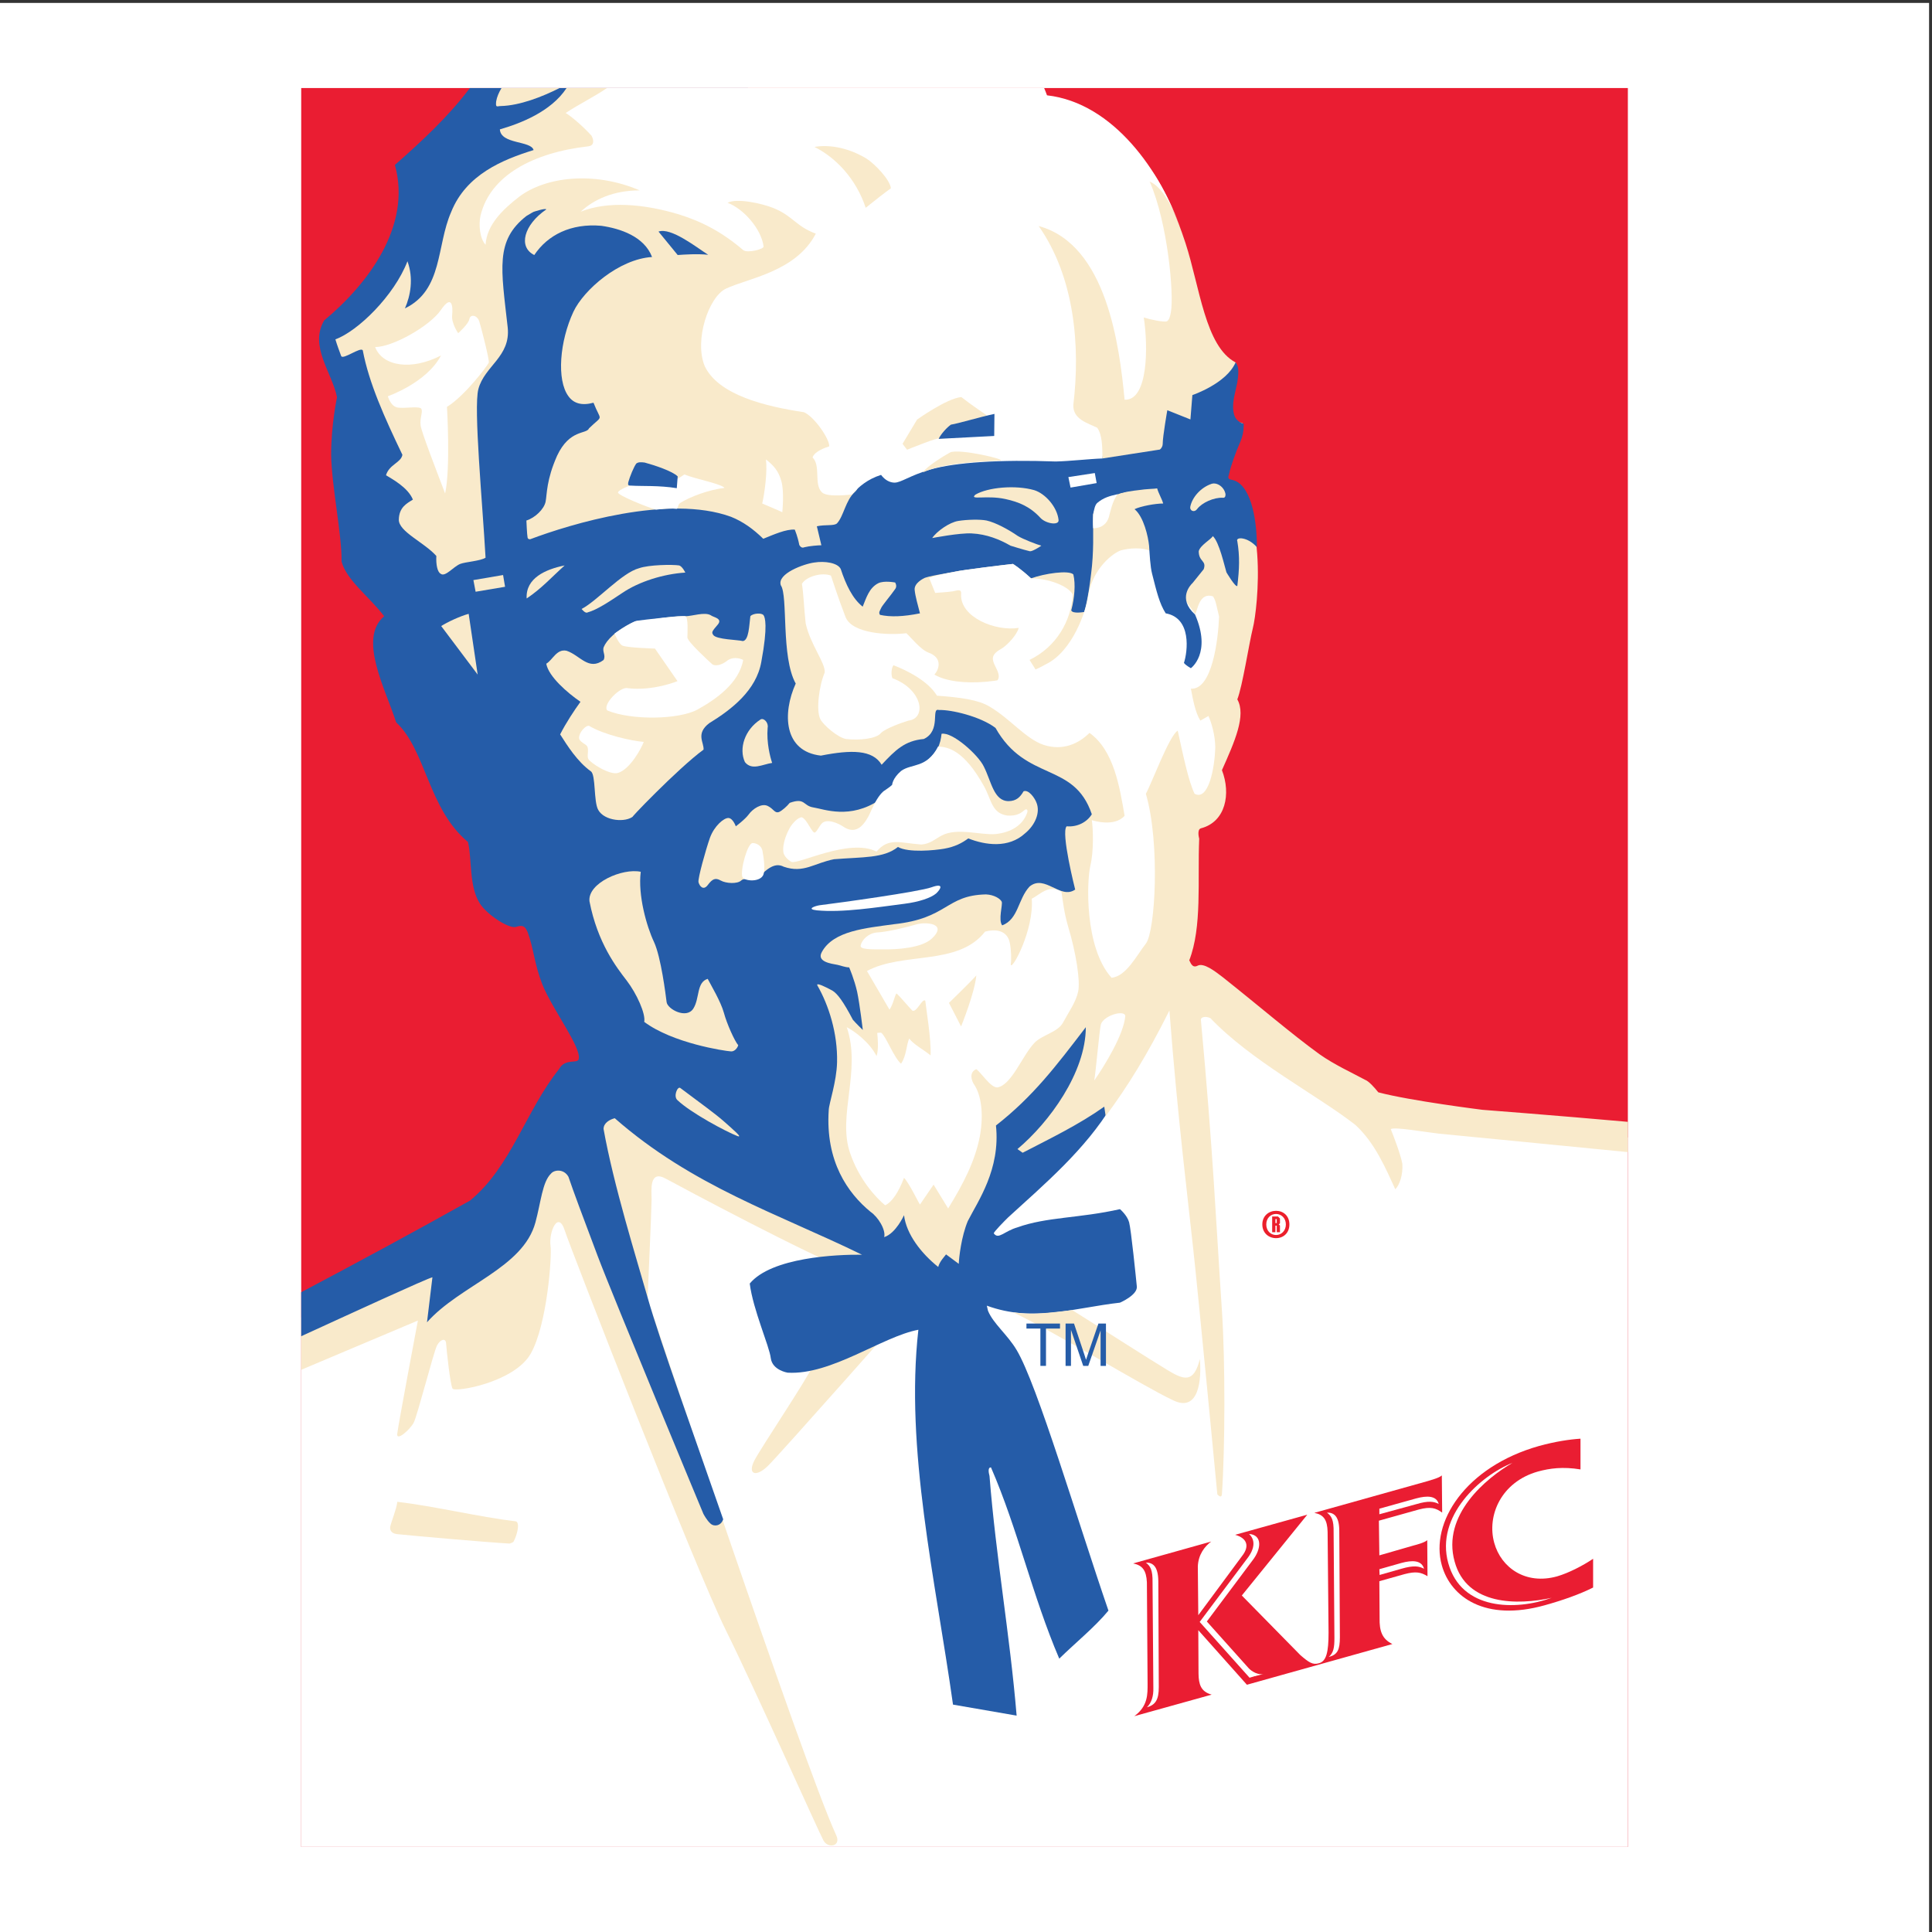
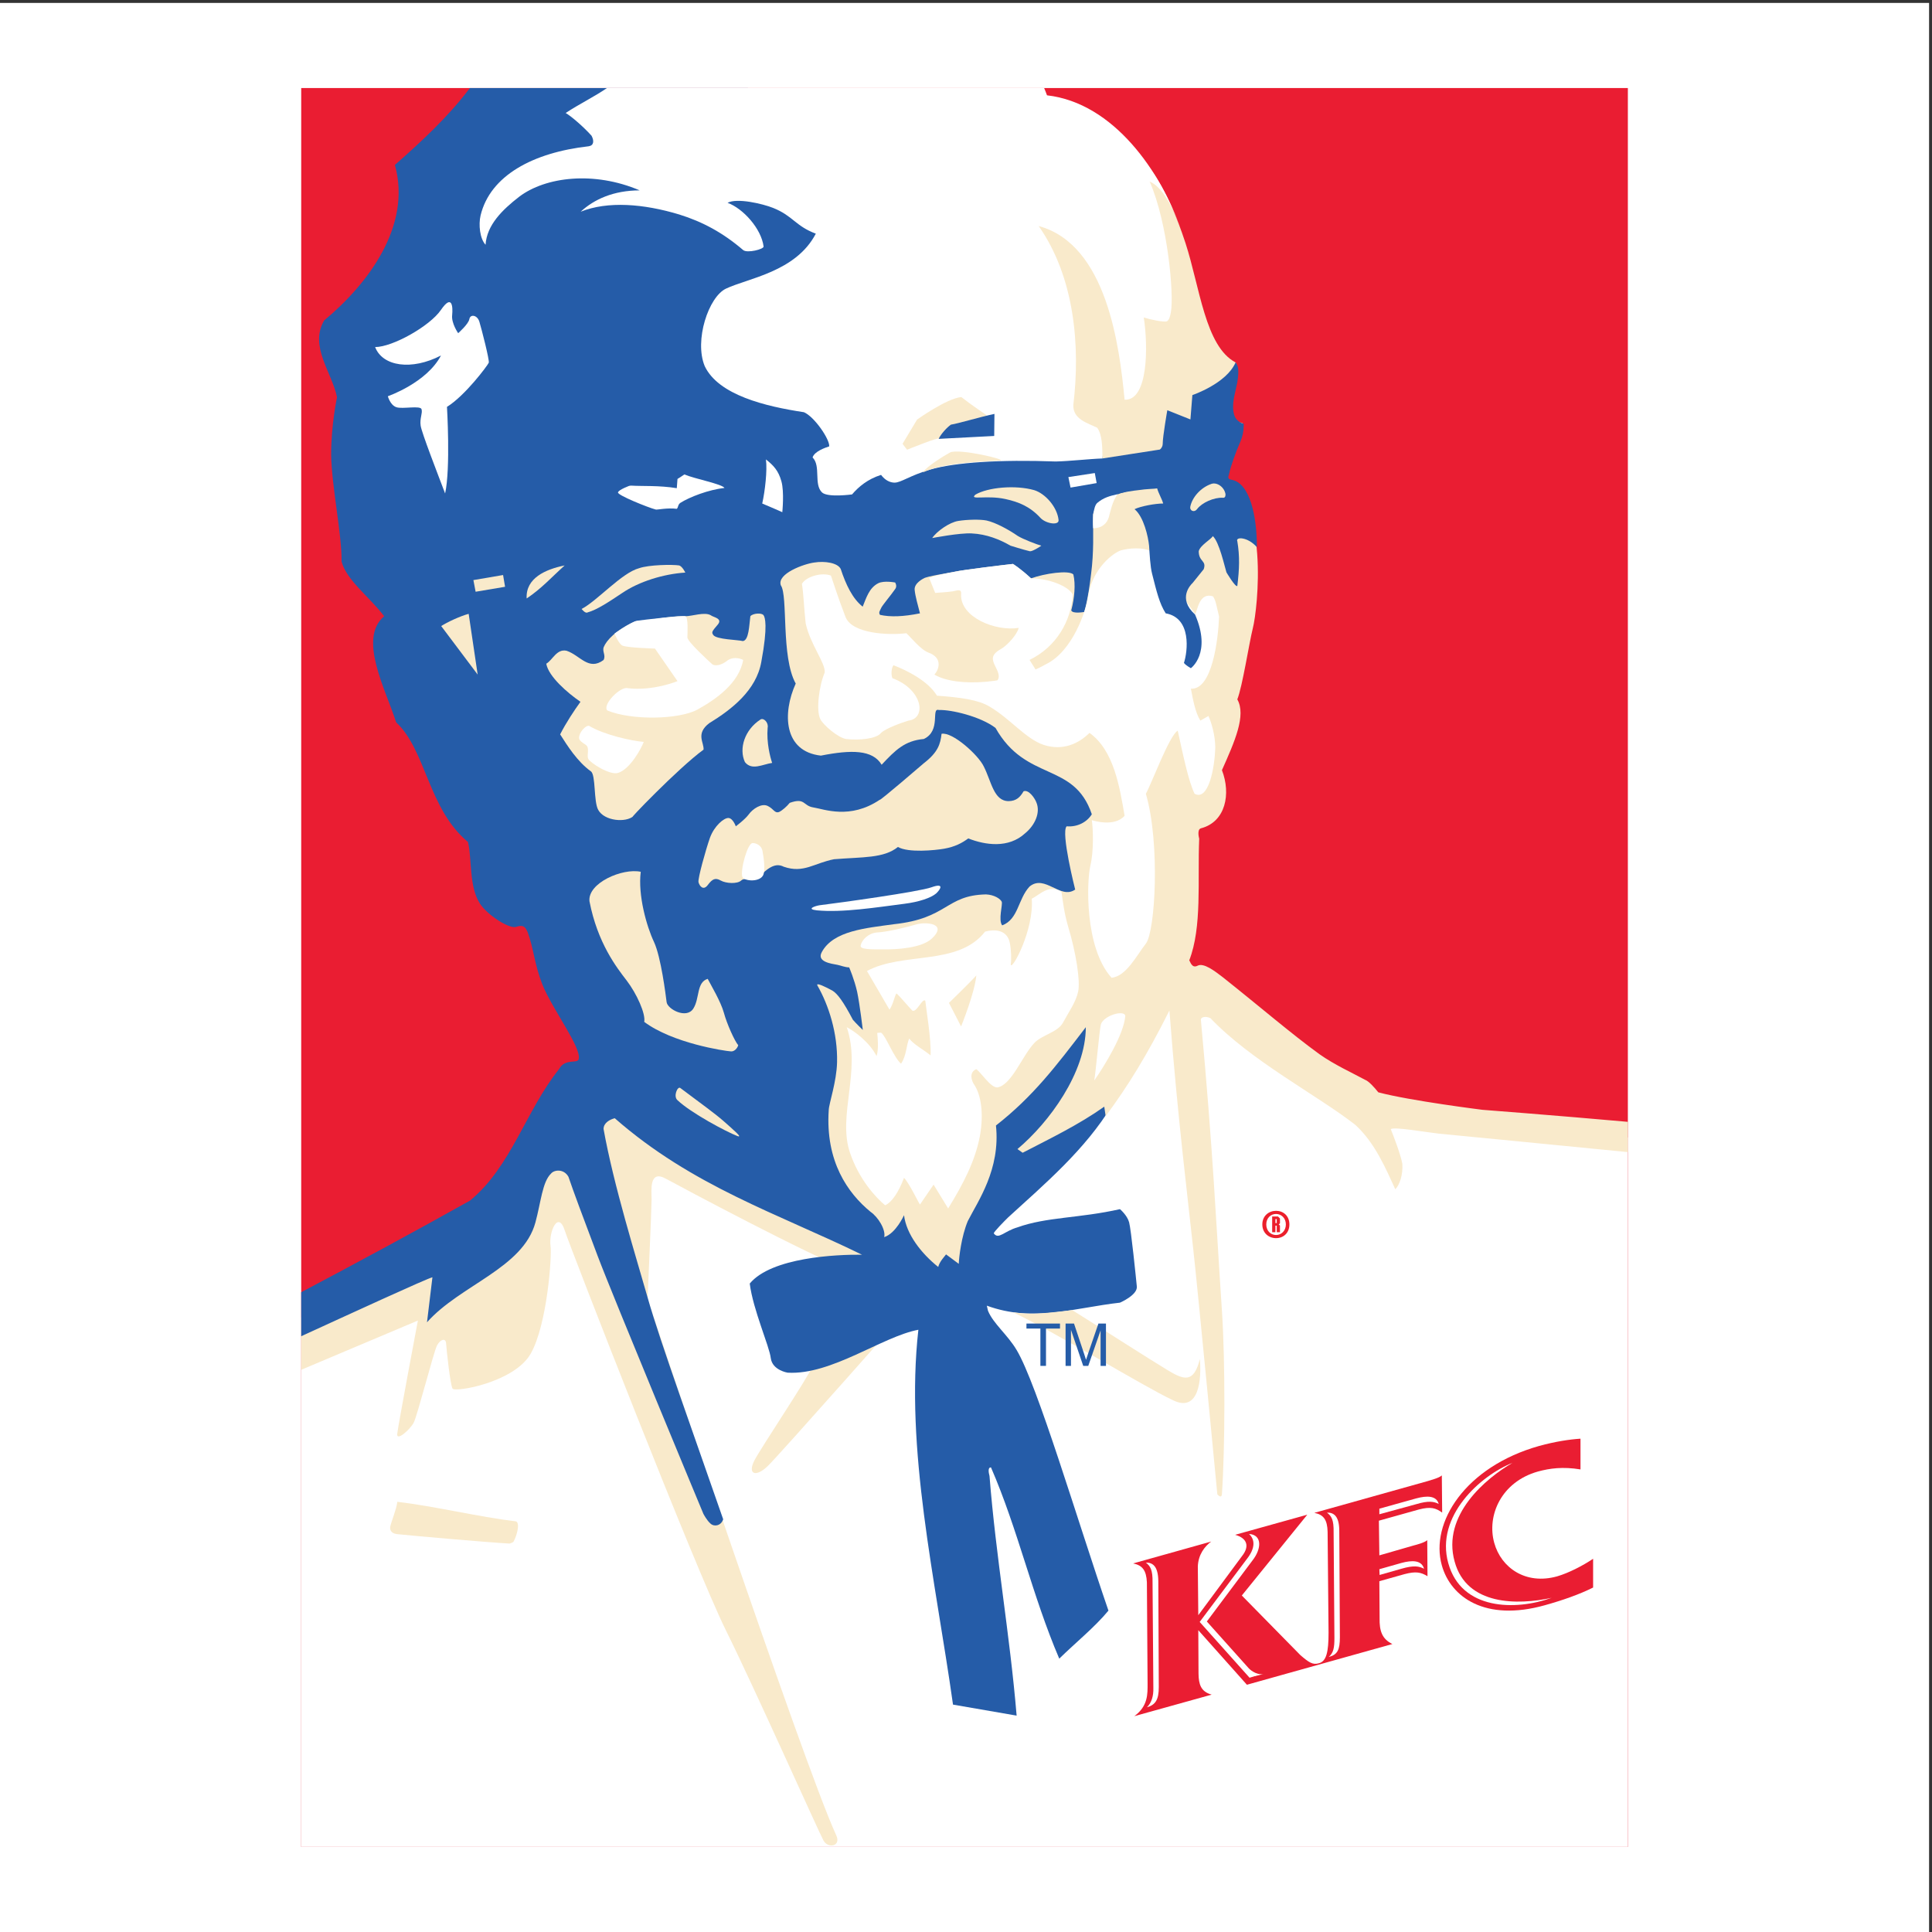
<svg xmlns="http://www.w3.org/2000/svg" viewBox="0 0 257.333 257.333" height="257.333" width="257.333" xml:space="preserve" id="svg2" version="1.1">
  <rect x="0" y="0" width="257.333" height="257.333" fill="#333333" stroke="none" />
  <defs id="defs6" />
  <g transform="matrix(1.333,0,0,-1.333,0,257.333)" id="g10">
    <g transform="scale(0.1)" id="g12">
      <path id="path14" style="fill:#ffffff;fill-opacity:1;fill-rule:evenodd;stroke:none" d="M 0,1927.56 H 1927.56 V 0 H 0 v 1927.56" />
      <path id="path16" style="fill:#ea1d32;fill-opacity:1;fill-rule:evenodd;stroke:none" d="m 300.98,1842.52 h 1325.6 V 85.039 H 300.98 V 1842.52" />
      <path id="path18" style="fill:#ffffff;fill-opacity:1;fill-rule:evenodd;stroke:none" d="m 300.98,614.117 c 80.336,38.719 150.372,71.922 150.372,71.922 l 155.441,176.117 575.067,102.848 195.72,-146.547 c 0,0 134.59,-12.676 249,-24.543 V 85.039 H 300.98 V 614.117" />
      <path id="path20" style="fill:#f9eacb;fill-opacity:1;fill-rule:evenodd;stroke:none" d="m 300.98,561.754 c 62.879,26.516 116.575,49.215 116.575,49.215 0,0 -19.41,-103.055 -20.543,-112.539 -1.649,-9.309 13.035,3.859 16.383,10.566 3.57,6.664 19.828,70.211 23.195,76.922 3.574,6.687 8.64,7.539 9.105,2.676 0.696,-8.973 4.164,-41.305 6.453,-45.598 2.082,-4.012 61.622,5.969 78.106,34.824 16.531,28.852 21.375,98.243 19.851,107.578 -1.957,14.067 7.743,36.598 14.426,14.918 5.301,-16.543 130.391,-337.808 160.871,-399.039 28.032,-56.453 92.758,-201.476 97.387,-209.777 4.375,-8.441 18.113,-5.992 12.707,5.293 -33.023,71.621 -188.453,535.887 -188.453,535.887 0,0 4.031,89.824 4.031,99.086 0,9.156 -2.75,30.371 14.321,20.906 16.851,-9.207 141.25,-75.606 185.535,-92.766 44.074,-16.84 -31.84,-78.617 -38.426,-93.613 -6.684,-14.863 -51.922,-81.98 -58.836,-95.383 -6.816,-13.551 1.512,-16.765 13.266,-5.555 11.781,11.344 147.929,165.493 147.929,165.493 L 859.699,693.906 589.914,839.215 404.156,662.07 c 0,0 -45.152,-20.695 -103.176,-48.492 v -51.824" />
      <path id="path22" style="fill:#255ca8;fill-opacity:1;fill-rule:evenodd;stroke:none" d="m 1197.79,1452.05 0.94,50.99 c 0,0 -311.062,216.17 -451.332,339.48 H 469.496 c -21.547,-28.6 -47.5,-52.64 -74.906,-76.84 16.953,-60.93 -26.664,-118.75 -70.75,-155.45 -14.992,-25.97 7.976,-51.92 12.914,-76.71 0,0 -5.863,-26.9 -5.863,-57.25 0.328,-30.58 10.949,-81.24 10.39,-106.86 4.934,-18.8 28.364,-35.77 42.559,-54.67 -26.313,-22.3 1.39,-72.81 12.012,-106.06 29.984,-27.9 31.836,-86.41 71.75,-119.54 4.171,-17.21 0.824,-44.21 11.914,-61.51 7.273,-11.33 29.187,-25.47 36.105,-23.33 7.844,2.7 9.567,-0.67 11.754,-5.585 6.012,-16.637 6.582,-31.633 14.559,-51.953 10.152,-25.149 39.703,-63.668 36.23,-74.758 -1.383,-4.629 -13.633,1.23 -19.617,-9.848 C 525.188,820.309 510.781,764.688 469.688,730.867 413.867,699.574 357.543,669.223 300.98,639.262 v -43.953 c 48,21.972 125.899,57.832 131.106,58.89 l -5.422,-44.98 c 33.094,37.297 96,54.011 108.352,99.836 5.523,20.398 6.918,40.48 15.578,48.765 3.113,3.86 12.785,5.035 17.414,-3.215 5.293,-15.535 13.629,-37.855 29.058,-78.777 15.485,-41.07 105.731,-257.894 105.731,-257.894 0,0 3.336,-6.563 7.254,-9.957 3.804,-3.317 10.488,-2.055 12.574,4.402 -25.383,73.367 -63.914,180 -75.359,221.066 -11.75,41.254 -34.02,112.34 -44.176,168.938 0,5.992 5.992,9.39 11.18,10.754 77.671,-68.074 162.695,-95.207 247.05,-136.383 -25.824,0.312 -90.476,-2.699 -112.16,-28.824 3.246,-26.11 19.625,-62.5 21.02,-74.559 1.617,-12.141 16.836,-14.484 16.836,-14.484 43.726,-2.594 94.621,36.16 130.629,42.875 -13.383,-119.457 16.816,-248.309 34.613,-374.551 l 63.572,-11.008 c -6.81,81.629 -20.65,157.852 -27.103,239.457 -0.922,3.469 -1.852,8.77 1.488,8.535 27.105,-62.437 41.205,-128.047 68.205,-191.058 16.48,16.156 35.52,31.457 49.15,47.992 -31.15,90.531 -71.09,225.934 -91.74,260.394 -9.13,15.375 -23.428,26.461 -28.619,39.223 l -1.16,5.086 c 46.749,-17.07 87.589,-2.055 133.039,3.012 0.02,0 17.56,7.535 16.85,16.074 -0.81,8.305 -5.74,57.086 -7.72,64.238 -1.96,7.125 -9.13,13.117 -9.13,13.117 -40.94,-9.207 -73.14,-7.664 -102.43,-18.179 -13.64,-3.957 -18.832,-12.578 -23.668,-6.016 -0.125,1.387 10.498,12.16 14.298,15.895 36.34,33.25 76.97,67.554 103.96,112.097 l 86.54,625.98" />
-       <path id="path24" style="fill:#f9eacb;fill-opacity:1;fill-rule:evenodd;stroke:none" d="m 858.797,1447.42 c -2.473,-1.34 -24.84,256.65 -40.524,395.1 H 566.137 c -15.559,-23.81 -46.891,-35.63 -66.668,-41.31 0.926,-15.12 31.144,-11.1 33.695,-20.67 -30.715,-9.56 -67.383,-24.33 -82.379,-61.96 -14.785,-33.69 -8.101,-77.87 -46.164,-96.23 5.527,12.58 8.774,29.88 2.516,47.09 -13.137,-34.29 -49.61,-69.93 -72.004,-78.03 1.621,-5.53 3.703,-11.05 5.781,-16.71 1.852,-4.04 19.625,9.69 21.582,5.66 6.121,-32.44 21.574,-66.82 39.586,-104.32 -1.394,-7.95 -13.144,-9.56 -16.391,-20.42 5.657,-3.57 21.914,-12.01 26.879,-24.36 -6.355,-3.9 -13.734,-7.74 -14.07,-19.85 -0.355,-12.11 25.25,-22.71 37.5,-36.44 -0.469,-8.43 1.027,-16.18 4.367,-17.79 4.403,-3.59 12.5,6.93 19.391,9.81 5.328,2.09 20.191,2.89 25.414,6.23 -3.012,54.14 -12.137,150.12 -7.176,168.47 6.117,23.2 32.324,32.31 29.317,61.52 -6.583,58.95 -12.708,86.88 18.671,111.44 3.008,1.98 7.18,4.16 7.18,4.16 0,0 12.004,4.04 12.676,2.42 -22.375,-15.33 -28.367,-37.5 -11.985,-45.57 13.399,20.09 36.696,31.84 66.915,29.22 18.933,-2.68 42.953,-10.63 50.769,-31.18 -33.098,-2.07 -68.309,-32.89 -78.566,-54.7 -13.735,-29.42 -16.977,-68.2 -4.965,-84.45 5.09,-7.05 13.137,-9.69 25.019,-6.46 7.743,-19.75 10.164,-11.31 -4.476,-25.61 -2.442,-6.12 -19.281,-0.6 -31.86,-27.27 -10.851,-24.42 -10.027,-38.29 -11.523,-46.03 -1.516,-7.48 -10.621,-16.15 -19.184,-18.79 0,0 0.59,-14.44 1.157,-16.85 0.234,-2.19 2.675,-1.85 2.675,-1.85 39.454,14.88 138.235,45.23 200.653,22.4 11.883,-4.76 22.168,-12.15 32.191,-21.95 10.293,4.15 22.844,9.8 31.508,9.14 0.336,-1.06 2.777,-6.48 4.5,-15.35 0.926,-1.5 2.422,-3.48 5.199,-2.22 5.063,1.29 14.067,1.95 16.844,1.95 l -4.504,18.96 c 8.434,1.95 17.418,0.1 20.195,2.99 6.684,7.27 8.434,22.86 17.766,31.27 3.477,3.01 4.629,8.54 4.629,8.54 z m -357.668,395.1 c -2.711,-4.48 -4.637,-8.97 -5.363,-13.38 -0.696,-6.8 0.922,-4.62 4.629,-4.62 18.988,0.47 41.347,9.22 58.75,18 h -58.016" />
      <path id="path26" style="fill:#255ca8;fill-opacity:1;fill-rule:evenodd;stroke:none" d="m 707.629,1675.89 c -10.387,1.16 -24.223,0.24 -30.473,-0.23 l -19.168,23.43 c 12.477,4.37 37.403,-15.36 49.641,-23.2" />
      <path id="path28" style="fill:#ffffff;fill-opacity:1;fill-rule:evenodd;stroke:none" d="m 655.242,1421.34 c 1.028,-0.44 11.653,1.96 21.012,0.72 1.617,1.46 0.902,3.9 3.445,5.87 9.231,5.88 28.367,13.27 44.211,14.98 -2.312,3.94 -29.883,9.14 -40.07,13.5 -2.625,-1.95 -6.684,-4.36 -6.684,-4.36 l -47.531,-6.69 c 0,0 -11.75,-4.27 -12.109,-6.95 -0.571,-2.75 30.117,-15.11 37.726,-17.07" />
      <path id="path30" style="fill:#255ca8;fill-opacity:1;fill-rule:evenodd;stroke:none" d="m 677.156,1454.46 -0.902,-11.78 c -18,2.91 -34.41,1.85 -45.234,2.55 -3.473,-0.1 -3.707,0.56 -3.247,3.34 1.625,5.89 5.43,15.13 7.977,18.7 2.184,1.62 4.496,1.49 8.402,1.03 9.805,-2.65 27.703,-8.54 33.004,-13.84" />
      <path id="path32" style="fill:#f9eacb;fill-opacity:1;fill-rule:evenodd;stroke:none" d="m 1148.18,1389.73 c 0,9.11 -5.3,24.36 -14.53,31.97 5.29,1.39 16.84,4.5 27.23,5.66 l -7.51,-78.6 c -1.73,8.42 -5.19,31.84 -5.19,40.97" />
      <path id="path34" style="fill:#f9eacb;fill-opacity:1;fill-rule:evenodd;stroke:none" d="m 1191.92,685.859 c 4.74,-41.793 24.46,-248.531 24.46,-248.531 0,0 4.4,-5.199 4.6,0.66 3.14,45.68 3.37,131.938 0,182.543 -6.09,91.301 -8.87,159.918 -21.09,291.489 0.67,2.265 4.81,3.347 9.57,1.109 40.74,-42.77 105.81,-76.387 144.56,-106.422 19.88,-18.027 30.7,-44.004 40.18,-64.555 4.39,4.375 7.71,14.481 7.04,25.364 -1.75,9.847 -9.6,29.933 -11.55,34.644 2.65,2.746 34.95,-2.992 48.35,-4.476 7.62,-0.664 100.38,-9.75 188.54,-18.403 v 30.239 c -74.44,6.613 -145.38,12.031 -145.38,12.031 0,0 -72.14,8.996 -103.98,17.461 -4.04,5.136 -9.8,11.363 -13.25,12.523 -13.17,7.149 -30.6,14.992 -45.49,25.535 -28.03,20.289 -60.21,48.067 -96.91,77.153 -7.74,5.941 -18.82,14.488 -24.91,11.32 -5.79,-3.012 -7.31,4.09 -8.34,5.324 12.93,33.353 8.2,79.593 9.93,121.623 0,0 -2.62,9.22 1.84,10.35 24.7,6.49 30.02,34.52 20.89,58.08 12.93,28.96 24.36,54.81 15.36,70.73 5.19,13.16 11.68,55.72 15.55,71.31 4.76,18.43 17.21,129.92 -31.37,146.18 6.15,16.51 21.27,37.86 21.01,58.53 -29.42,6.67 2.65,45.45 -6.91,60.67 -30.38,15.92 -35.67,75.12 -50.08,119.33 -19.29,58.95 -39.14,79.03 -39.14,79.03 0,0 -66.79,-67.74 -123.55,-42.45 18.44,-39.59 45.11,-138.93 40.94,-181.16 -8.43,-31.73 30.48,-37.04 37.6,-62.55 l 1.16,-8.17 c 2.21,0.33 65.22,10.12 65.22,10.12 l -5.66,-50.66 c -1.39,3.24 -2.31,7.31 -1.75,11.08 -5.17,0 -18.1,0 -25.71,-1.38 -18.94,-4.27 -39.25,-12.81 -41.54,-25.15 0.21,-18.47 0.91,-37.84 -1.86,-59.2 -3.23,-27.68 -6.91,-38.18 -6.91,-38.18 0,0 -11.67,-2.18 -12.93,1.6 3.23,12.01 4.49,26.21 2.08,35.9 -4.4,4.5 -28.63,1.03 -42.23,-3.93 -11.55,10.62 -18.13,14.42 -18.13,14.42 -7.61,-0.79 -50.536,-5.99 -57.919,-7.74 -7.738,-1.46 -28.266,-4.7 -31.145,-6.68 0,0 -9.82,-4.6 -9.128,-11.52 0.695,-6.82 3.011,-14.32 5.3,-23.43 -16.59,-3.35 -29.523,-3.83 -39.918,-1.52 -1.722,2.44 0,4.17 1.055,6.71 1.027,2.65 9.797,12.79 14.305,19.37 1.953,3.01 -0.235,6.25 -0.235,6.25 0,0 -10.957,2.18 -16.847,-0.7 -9.332,-4.73 -12.11,-15.12 -15.586,-23.43 -10.157,7.95 -16.84,22.15 -21.938,37.63 -2.98,6.22 -16.023,8.18 -26.515,6.46 -10.52,-1.4 -37.387,-11.21 -33.356,-22.74 7.383,-10.49 0,-71.42 14.891,-98.19 -13.399,-29.55 -12.239,-67.84 25.152,-72.01 30.449,5.99 51.695,5.99 60.695,-9.11 13.739,14.66 23.067,24 42.125,25.72 17.743,8.32 6.793,31.51 15.098,28.96 12.238,0.5 41.559,-6.45 56.555,-17.87 30.671,-54.34 78.461,-33.46 96.241,-86.31 -4.97,-7.97 -14.54,-12.94 -25.16,-12.01 -6.01,-6.12 8.54,-63.21 8.54,-63.21 -14.79,-10.37 -30.24,15.68 -45.6,3.01 -11.65,-12.48 -11.06,-32.72 -27.34,-38.79 -4.134,5.33 0.7,20.86 -0.46,23.64 -1.366,2.9 -7.381,6.92 -15.69,7.3 -40.504,-0.85 -37.848,-24.02 -92.066,-29.78 -27.93,-3.91 -60.465,-6.45 -72.012,-27.832 -5.422,-9.715 9.34,-11.617 15.687,-12.777 3.215,-0.621 7.387,-2.473 11.649,-2.547 0,0 5.199,-12.012 7.976,-24.457 2.649,-12.625 5.661,-38.059 5.661,-38.059 0,0 -6.715,6.426 -9.93,10.203 -9.598,18.235 -15.356,26.004 -20.422,29.086 -6.711,3.684 -16.41,8.438 -15.121,5.324 11.418,-19.878 20.422,-48.011 19.73,-76.945 -0.468,-19.598 -8.078,-40.992 -8.312,-47.68 -3.449,-51.488 19.16,-83.093 41.664,-101.64 7.844,-5.297 15.559,-18.231 13.734,-25.352 11.754,3.754 19.828,21.906 19.828,21.906 2.309,-18.925 17.075,-38.062 34.157,-51.714 1.382,5.554 6.715,10.851 7.843,12.55 l 12.7,-9.437 c 0.234,6.426 2.55,27.207 9,42.687 10.164,20.063 32.773,51.594 28.164,95.547 37.03,28.977 59.77,58.989 89.78,98.211 0,-45.133 -36.47,-95.078 -68.3,-121.773 l 5.19,-3.676 c 27.9,14.449 55.73,27.824 81.55,46.059 l 1.39,-9.461 c 21.94,29.547 41.67,61.41 63.71,105.547 8.07,-106.454 19.62,-198.266 23.42,-234.911" />
      <path id="path36" style="fill:#f9eacb;fill-opacity:1;fill-rule:evenodd;stroke:none" d="m 1198.95,572.676 c -6,-24.36 -15.69,-21.246 -31.97,-11.446 -22.02,13.348 -60.11,37.985 -95.55,60.157 -22.01,-2.492 -40.73,-5.25 -59.4,-2.086 41.43,-19.313 130.85,-74.301 159.11,-87.469 22.74,-11.984 30.11,10.469 27.81,40.844" />
      <path id="path38" style="fill:#ffffff;fill-opacity:1;fill-rule:evenodd;stroke:none" d="m 928.496,1352.8 c 2.984,2.09 17.977,4.99 25.715,6.45 7.383,1.75 50.309,6.95 57.919,7.74 0,0 6.58,-3.8 18.13,-14.42 17.41,0 37.13,-7.61 41.63,-16.05 -1.48,-26.64 -16.48,-52.49 -43.15,-65.43 l 7.51,-11.98 -45.57,-12.24 c 0,0 4.5,-0.67 6.816,5.32 2.293,5.99 -4.504,12.91 -5.328,18.9 -0.926,6.25 5.328,9.26 9.932,12.14 4.6,3.22 13.73,12.32 15.82,19.86 -23.432,-3.7 -58.514,10.7 -57.588,33.43 0.691,6.25 -3.937,3.83 -8.301,3.11 -4.629,-0.8 -17.57,-1.59 -17.57,-1.59 l -5.965,14.76" />
      <path id="path40" style="fill:#ffffff;fill-opacity:1;fill-rule:evenodd;stroke:none" d="m 1194.34,1316.82 c 2.32,4.14 4.04,22.25 17.77,17.75 2.98,-4.96 2.98,-7.84 6,-20.09 -0.8,-22.84 -6.93,-73.71 -28.17,-72.11 1.98,-10.4 4.4,-24 9.49,-31.94 l 8.05,4.6 c 2.65,-5.53 6.82,-18.93 6.82,-31.27 -0.47,-20.65 -6.82,-54.01 -20.68,-46.4 -6.2,12.94 -11.29,38.09 -16.82,63.02 -8.3,-4.48 -26.54,-53.89 -31.84,-63.02 14.4,-49.25 9.44,-137.743 0,-149.755 -9.36,-11.984 -19.62,-32.683 -34.28,-34.128 -27.34,30.421 -24.69,96.983 -21.22,111.793 3.56,14.77 2.86,36.91 1.5,45.68 1.61,-0.46 22.59,-7.15 32.76,4.4 -4.83,28.13 -10.62,65.43 -35.08,82.81 -10.73,-10.7 -26.54,-18.11 -45.47,-12.09 -18.11,5.89 -33.46,26.07 -54.443,38.43 -11.321,6.78 -28.864,9.1 -52.516,10.85 -8.641,14.53 -29.863,25.26 -43.492,30.44 -2.313,-3.44 -2.313,-9.79 -1.051,-12.93 30.574,-11.41 34.379,-40.25 16.047,-42.43 -5.891,-1.75 -22.629,-7.64 -27.34,-12.27 -4.527,-6.1 -22.73,-7.61 -34.875,-6.1 -7.945,1.16 -22.711,13.74 -25.844,19.86 -4.476,9.1 -1.027,34.04 4.395,46.49 1.031,9.37 -14.426,28.04 -19.028,49.28 -1.726,15.82 -1.984,28.4 -3.73,39.45 4.527,7.51 20.113,11.65 28.984,8.21 0,0 7.743,-23.89 14.661,-41.56 6.714,-16.62 43.152,-18.24 60.687,-16.03 4.406,-3.8 13.973,-16.38 22.402,-19.49 14.746,-5.43 9.676,-17.66 5.637,-21.84 22.731,-13.6 78.466,-8.87 111.126,10.19 26.88,12.68 40.5,53.65 42.46,67.95 3.71,24.91 21.25,40.73 31.17,45.36 3.58,1.73 19.16,4.5 29.76,0.67 l 46.16,-63.78" />
      <path id="path42" style="fill:#ffffff;fill-opacity:1;fill-rule:evenodd;stroke:none" d="m 1165.95,1609.44 c 2.31,1.26 3.24,4.7 4.03,9.21 3.15,17.43 -3,88.85 -21.24,130.51 13.07,-5.66 23.9,-26.77 31.27,-48.11 -19.83,57.58 -67.15,126.58 -133.83,134.19 -0.89,2.5 -1.85,4.9 -2.85,7.28 H 606.508 c -13.153,-9.03 -27.395,-15.77 -41.278,-24.95 5.762,-3.32 18,-13.96 25.844,-22.71 2.653,-4.96 2.422,-9.69 -2.777,-10.52 -55.957,-6.32 -98.524,-29.42 -108.09,-69.1 -2.211,-9.34 -0.691,-23.29 4.965,-29.32 1.23,19.63 16.586,34.85 33.789,48.12 26.207,19.75 74.535,25.75 120.234,6.22 -26.183,-0.1 -45.468,-8.87 -58.972,-21.31 27.031,10.82 63.007,7.94 98.449,-2.78 23.43,-7.28 43.719,-18.23 63.906,-35.55 3.938,-3.37 20.785,0.81 20.418,3.58 -2.289,17.78 -20.418,37.96 -35.976,43.62 9.23,5.16 35.082,-0.93 45.445,-5.07 19.984,-7.97 22.297,-18.13 42.715,-25.74 -19.852,-38.19 -67.871,-44.54 -89.778,-54.94 -17.336,-8.18 -31.867,-51.69 -21.242,-77.41 13.735,-28.96 60.719,-40.27 99.137,-46.06 10.5,-4.47 25.953,-27.21 25.258,-34.15 -3.914,-1.26 -14.758,-4.96 -16.614,-11.06 8.539,-8.43 0.926,-26.87 9.465,-34.98 5.758,-5.3 29.985,-1.95 29.985,-1.95 6.48,7.61 15.714,15.36 28.984,19.5 4.039,-5.44 9.105,-7.73 13.48,-7.73 6.481,0 15.352,7.13 35.204,12.92 24.824,7.38 70.515,10.26 125.791,8.21 13.24,0.23 34.26,2.64 46.7,3.01 0,11.51 -0.21,23.73 -5.17,30.67 -9.13,4.63 -24.49,8.32 -23.89,22.84 7.14,59.1 1.15,127.74 -34.62,178.74 68.31,-18.46 80.78,-120.8 85.85,-173.55 23.76,-1.02 23.55,53.91 19.16,82.18 6.46,-2.09 20.29,-4.97 23.07,-3.81" />
      <path id="path44" style="fill:#ffffff;fill-opacity:1;fill-rule:evenodd;stroke:none" d="m 1095.79,1447.78 -26.08,-4.5 -2.18,10.49 26.41,4.04 1.85,-10.03" />
-       <path id="path46" style="fill:#f9eacb;fill-opacity:1;fill-rule:evenodd;stroke:none" d="m 890.172,1742.35 c -5.524,-3.91 -16.738,-12.71 -25.149,-19.5 -9.593,28.96 -29.882,50.2 -51.226,60.83 16.715,2.87 35.769,-1.86 52.019,-11.68 8.414,-5.3 23.664,-21.34 24.356,-29.65" />
      <path id="path48" style="fill:#f9eacb;fill-opacity:1;fill-rule:evenodd;stroke:none" d="m 985.82,1515.62 2.907,-17.08 -50.797,-6.58 c 2.086,2.78 -31.582,-10.85 -31.582,-10.85 l -4.524,5.89 14.528,24.22 c 0,0 29.449,21.14 44.214,22.51 9.922,-7.85 25.254,-18.11 25.254,-18.11" />
      <path id="path50" style="fill:#f9eacb;fill-opacity:1;fill-rule:evenodd;stroke:none" d="m 999.09,1470.28 c -19.367,-0.92 -57.457,-2.42 -76.848,-11.78 3.246,5.76 21.946,17.07 27.012,19.85 8.996,4.37 58.866,-7.61 49.836,-8.07" />
      <path id="path52" style="fill:#f9eacb;fill-opacity:1;fill-rule:evenodd;stroke:none" d="m 564.203,1365.48 c -13.277,-11.96 -23.094,-23.07 -37.961,-33 -1.156,20.45 19.133,29.22 37.961,33" />
      <path id="path54" style="fill:#f9eacb;fill-opacity:1;fill-rule:evenodd;stroke:none" d="m 638.629,1362.73 c 9.695,3.47 33.461,3.81 40.043,2.75 3.215,-1.03 6.098,-7.12 6.098,-7.12 -21.684,-1.4 -46.141,-8.9 -63.114,-20.45 -13.277,-8.87 -25.484,-16.95 -34.59,-19.37 -2.187,-1.41 -5.921,3.45 -5.921,3.45 15.589,8.07 40.175,36.23 57.484,40.74" />
      <path id="path56" style="fill:#f9eacb;fill-opacity:1;fill-rule:evenodd;stroke:none" d="m 477.297,1256.43 -36.442,48.48 c 5.766,3.8 18.903,9.93 27.45,12.22 l 8.992,-60.7" />
      <path id="path58" style="fill:#f9eacb;fill-opacity:1;fill-rule:evenodd;stroke:none" d="m 684.77,1314.74 c 6.937,0 19.39,4.6 25.503,0.92 2.422,-1.98 11.883,-3.01 7.153,-9.02 -6.453,-7.49 -6.453,-7.95 -4.731,-10.62 3.012,-4.61 25.051,-4.81 29.446,-6.1 6.226,0.36 6.457,16.15 7.617,24.82 2.648,3.11 11.652,3.57 13.238,0.92 1.293,-1.87 4.527,-10.05 -2.289,-46.52 -4.957,-28.37 -29.414,-47.42 -52.152,-61.36 -13.633,-10.52 -4.965,-19.29 -5.555,-26.34 -25.844,-18.9 -78.562,-74.07 -69.898,-66.32 -7.641,-6.95 -29.219,-5.09 -35.344,6.09 -4.731,8.33 -2.285,35.11 -7.375,38.55 -13.602,9.8 -23.531,25.72 -30.684,36.91 5.656,11.21 14.324,24.35 20.317,32.56 -13.164,9 -31.969,25.38 -34.176,38.06 6.48,3.8 10.387,15.12 20.316,12.93 13.504,-4.5 21.938,-20.42 36.934,-9.23 2.543,4.87 -1.625,8.44 0.226,13.04 2.551,6.25 11.758,16.97 31.606,25.61 17.773,1.03 32.664,5.54 49.848,5.1" />
      <path id="path60" style="fill:#f9eacb;fill-opacity:1;fill-rule:evenodd;stroke:none" d="m 767.035,1203.25 c -1.262,-14.76 2.547,-29.42 4.508,-35.08 -9.441,-1.36 -20.297,-7.94 -27.215,0.83 -6.25,13.5 -0.234,32.52 15.789,42.69 3.371,1.61 7.977,-3.58 6.918,-8.44" />
      <path id="path62" style="fill:#f9eacb;fill-opacity:1;fill-rule:evenodd;stroke:none" d="m 783.09,1064.45 c 19.949,-6.92 30.469,3.68 50.32,7.48 28.735,2.32 49.723,0.83 63.813,12.25 10.492,-6.02 36.933,-3.34 46.14,-1.75 11.078,1.98 18,5.78 24.121,10.28 17.075,-6.68 40.166,-10.15 56.786,5.1 9.9,8.08 15.68,20.88 11.19,31.14 -1.73,4.37 -7.75,12.91 -12.71,10.85 -3.35,-5.78 -7.15,-9.69 -14.89,-9.82 -14.993,0 -17.18,19.63 -24.922,34.75 -5.532,11.52 -31.375,34.72 -42.129,32.53 -1.153,-10.27 -3.543,-18.47 -17.743,-29.42 0,0 -44.441,-38.3 -43.976,-36.47 -29.758,-20.06 -55.731,-9.34 -66.223,-7.72 -10.722,1.63 -8.078,10.16 -23.765,4.61 -2.778,-3.45 -7.407,-7.61 -10.622,-9.11 -4.496,-1.61 -5.199,2.98 -11.316,5.99 -6.223,3.12 -15.117,-3.01 -18.93,-8.3 -3.906,-5.33 -13.035,-12.01 -13.035,-12.01 0,0 -2.879,8.31 -7.508,8.31 -4.375,0 -13.836,-7.62 -18.339,-19.86 -4.266,-12.22 -12.11,-40.35 -11.418,-44.21 0.796,-3.52 4.629,-9 9.207,-3.01 4.66,6.25 7.64,7.62 12.933,4.63 5.328,-3.01 16.641,-3.67 20.551,0 3.703,3.7 11.422,-2.15 22.035,7.64 10.621,9.93 16.727,7.97 20.43,6.12" />
-       <path id="path64" style="fill:#ffffff;fill-opacity:1;fill-rule:evenodd;stroke:none" d="m 937.367,1184.55 c 10.035,-0.43 25.949,-3.77 45.805,-39.57 7.742,-13.84 7.508,-26.99 23.328,-29.43 10.16,-0.56 13.83,2.68 17.77,5.89 2.05,1.06 2.98,-0.67 2.05,-3.21 -4.47,-12.71 -16.61,-19.52 -31.14,-21.11 -14.325,-1.52 -38.785,6.78 -54.239,-1.52 -6.785,-3.58 -11.652,-8.41 -20.316,-8.98 -21.215,1.49 -32.535,7.38 -44.777,-7.07 -27.106,13.86 -78.664,-13.35 -85.149,-10.24 -3.683,2.19 -6.918,5.51 -7.844,9.08 -1.617,9.72 4.528,21.84 6.684,25.51 2.32,3.81 7.645,9.93 11.754,9.93 5.453,-2.32 10.418,-16.95 13.164,-15.12 2.215,1.52 3.938,5.89 6.715,9 5.301,5.43 17.082,-0.34 20.906,-2.88 12.09,-8.44 20.961,-1.62 28.477,15.82 3.472,7.84 7.609,15.22 12.211,19.15 2.777,2.06 5.789,3.68 8.668,6.46 0,0 0.234,6.35 8.902,13.84 10.59,7.74 25.711,2.44 37.031,24.45" />
      <path id="path66" style="fill:#ffffff;fill-opacity:1;fill-rule:evenodd;stroke:none" d="m 1060.61,1039.32 c 1.72,-11.34 2.64,-20.69 6.78,-35.02 7.65,-25.359 12.24,-53.831 9.93,-64.605 -2.28,-10.625 -9.56,-20.625 -15.22,-31.144 -5.3,-9.696 -21.47,-12.321 -28.73,-20.391 -12.12,-12.941 -22.5,-41.691 -36.698,-44.238 -6.711,-0.465 -16.051,14.531 -21.117,18.234 -7.61,-3.082 -4.856,-11.851 -1.825,-15.922 6.454,-10.004 9.442,-28.234 5.407,-50.871 -4.735,-24.894 -16.492,-47.675 -31.735,-72.367 l -14.539,23.766 -13.625,-19.86 c -2.289,3.399 -10.699,21.243 -15.922,26.696 -5.421,-14.528 -12.343,-24.61 -18.902,-27.438 -9.23,7.61 -26.105,25.844 -35.082,52.465 -12.707,37.137 11.527,82.063 -3.234,125.449 7.379,-3.625 23.062,-15.25 29.75,-28.855 2.316,6.715 1.16,18.496 0.691,23.144 1.395,0.184 2.781,0.258 3.836,0.258 4.711,-3.055 12.809,-25.019 19.961,-31.012 5.629,8.301 5.289,19.239 8.203,25.153 4.27,-5.914 14.293,-11.063 21.32,-16.852 0.692,16.852 -4.605,47.168 -5.3,54.707 -3.243,2.524 -8.637,-12.453 -13.043,-9.847 -4.262,4.367 -12.907,14.914 -15.809,17.074 -2.086,-3.239 -3.215,-10.91 -6.918,-16.231 l -22.508,38.633 c 36.367,19.512 91.043,4.758 118.043,39.371 15.25,3.903 22.966,-2.086 24.696,-11.316 1.39,-7.071 1.75,-16.274 0.92,-21.606 0.83,-6.789 23.43,34.625 20.99,65.765 7.63,3.7 17.56,15.22 29.68,6.86" />
      <path id="path68" style="fill:#f9eacb;fill-opacity:1;fill-rule:evenodd;stroke:none" d="m 515.621,410.297 c 4.164,-1.703 0.93,-13.918 -2.316,-19.934 -0.438,-1.293 -4.145,-2.238 -4.145,-2.238 -21.004,1.16 -92.887,7.406 -112.148,9.41 -6.949,0.672 -7.383,5.067 -7.153,7.125 0.926,5.067 6.231,17.332 7.153,25.18 37.597,-4.375 80.754,-15.02 118.609,-19.543" />
      <path id="path70" style="fill:#255ca8;fill-opacity:1;fill-rule:evenodd;stroke:none" d="m 993.43,1494.86 -55.5,-2.9 c 2.086,4.63 8.312,11.55 12.25,14.2 7.836,1.26 28.718,7.61 43.484,10.75 l -0.234,-22.05" />
      <path id="path72" style="fill:#f9eacb;fill-opacity:1;fill-rule:evenodd;stroke:none" d="m 504.668,1344.16 -1.984,11.75 -29.649,-5.06 2.207,-11.65 29.426,4.96" />
      <path id="path74" style="fill:#f9eacb;fill-opacity:1;fill-rule:evenodd;stroke:none" d="m 931.48,1392.85 c 4.629,6.91 17.305,15.68 25.844,17.07 9.235,1.49 22.043,1.72 28.395,0.47 9,-1.96 22.141,-9.11 31.141,-15.36 5.3,-3.34 20.19,-9 23.66,-9.8 -1.96,-1.52 -9.59,-6.1 -11.52,-5.56 -6.48,1.53 -19.29,5.56 -19.29,5.56 -10.62,6.12 -23.659,11.52 -38.784,12.25 -12.11,0.66 -39.446,-4.63 -39.446,-4.63" />
      <path id="path76" style="fill:#f9eacb;fill-opacity:1;fill-rule:evenodd;stroke:none" d="m 974.629,1436.23 c 12.582,7.38 40.041,9.82 58.741,4.5 10.96,-3.34 22.97,-16.74 24.36,-29.78 0.69,-5.86 -12.71,-3.81 -18.13,2.08 -10.37,11.21 -21.35,15.82 -34.96,18.8 -18.82,4.17 -36.593,-1.49 -30.011,4.4" />
      <path id="path78" style="fill:#ffffff;fill-opacity:1;fill-rule:evenodd;stroke:none" d="m 818.859,1025.93 c 21.215,2.62 99.016,13.39 111.93,17.97 12.93,4.64 9.227,-1.83 4.598,-6.19 -5.067,-4.33 -16.949,-8.46 -31.836,-10.32 -27.906,-3.55 -61.598,-9 -87.344,-6.53 -11.078,1.21 -1.75,4.37 2.652,5.07" />
      <path id="path80" style="fill:#ffffff;fill-opacity:1;fill-rule:evenodd;stroke:none" d="m 875.848,998.715 c 10.386,0.433 29.777,5.145 39.578,8.055 9.828,2.78 31.738,1.15 15.82,-13.989 -10.391,-9.777 -35.312,-11.09 -48.48,-10.937 -11.516,0 -23.633,-0.254 -22.813,3.785 1.133,5.73 7.613,12.207 15.895,13.086" />
      <path id="path82" style="fill:#f9eacb;fill-opacity:1;fill-rule:evenodd;stroke:none" d="m 679.699,843.406 c 22.629,-17.023 33.922,-24.949 43.617,-33.402 9.7,-8.617 19.493,-16.93 13.399,-14.641 -11.313,4.403 -46.395,23.094 -59.77,35.805 -4.398,3.75 0,14.066 2.754,12.238" />
      <path id="path84" style="fill:#ffffff;fill-opacity:1;fill-rule:evenodd;stroke:none" d="m 741.785,1054.16 c -2.32,6.48 5.067,33.95 10.262,33.95 3.703,0 8.894,-2.54 9.82,-7.74 1.621,-8.67 2.778,-19.73 0.793,-24.2 -3.441,-7.41 -18.793,-6.25 -20.875,-2.01" />
      <path id="path86" style="fill:#ffffff;fill-opacity:1;fill-rule:evenodd;stroke:none" d="m 765.316,1471.41 c 1.516,-10.72 -0.925,-31.84 -3.683,-44.05 7.387,-3.02 20.062,-8.67 20.062,-8.67 0,0 2.086,20.19 -0.894,30.81 -2.91,10.62 -7.848,15.92 -15.485,21.91" />
      <path id="path88" style="fill:#f9eacb;fill-opacity:1;fill-rule:evenodd;stroke:none" d="m 948.219,928.379 12.113,-23.531 c 0,0 13.606,33.379 15.223,50.949 -6.094,-6.867 -27.336,-27.418 -27.336,-27.418" />
      <path id="path90" style="fill:#ffffff;fill-opacity:1;fill-rule:evenodd;stroke:none" d="m 1100.05,907.055 c -1.48,-5.293 -5.19,-48.653 -6.68,-56.293 10.62,15.301 29.66,46.371 31.04,64.605 -0.69,6.246 -21.11,0.793 -24.36,-8.312" />
      <path id="path92" style="fill:#255ca8;fill-opacity:1;fill-rule:evenodd;stroke:none" d="m 1230.58,1451.09 c 18.33,-3.11 25.35,-36.44 25.35,-67.38 -9.2,10.52 -21.55,10.52 -19.59,6.02 2.54,-15.12 2.08,-27.8 0,-44.77 -1.96,-1.5 -10.86,13.63 -10.86,13.63 -1.95,6.22 -7.14,30.19 -13.6,36.21 -1.86,-3.45 -12.71,-9.14 -14.09,-15.13 0,-10.72 8.09,-9.1 4.96,-17.97 l -11.06,-13.73 c -1.98,-1.85 -15.35,-15.49 2.41,-31.51 16.85,-38.65 -4.16,-53.65 -4.16,-53.65 0,0 -5.4,2.98 -6.92,5.3 3.71,11.32 7.85,44.88 -18.23,49.51 -6.22,9.8 -8.97,21.21 -13.6,39.56 -1.85,7.07 -2.45,19.64 -3.01,28.05 -0.91,9 -5.3,28.86 -14.53,36.47 6.21,2.98 20.54,5.66 28.62,5.66 -1.16,4.47 -4.63,10.03 -6.02,15.12 -2.06,-0.49 -10.6,-0.49 -18.67,-1.75 -8.66,-0.93 -44.21,-5.66 -45.13,-19.39 l 10.03,47.42 c 0.02,0 59.33,1.52 59.33,18.24 0,7.5 4.6,33.58 4.6,33.58 l 23.09,-9.22 1.94,24.34 c 0,0 34.04,11.43 43.18,32.64 2.41,-2.64 3.8,-7.25 1.72,-19.95 -2.31,-11.99 -6,-21.58 -3.22,-32.08 2.09,-7.74 9.57,-9.23 9.57,-9.23 0,0 0.6,-8.54 -2.9,-16.97 -5.41,-12.45 -10.14,-25.85 -11.63,-33.11 -0.83,-2.87 -1.98,-5.18 2.42,-5.91" />
      <path id="path94" style="fill:#f9eacb;fill-opacity:1;fill-rule:evenodd;stroke:none" d="m 1224.55,1436.69 c 0,-2.18 -0.43,-3.81 -2.75,-3.58 -8.76,0.47 -20.78,-4.83 -25.73,-11.41 -3.12,-3.91 -7.52,-1.16 -6.72,2.41 1.75,9.1 10.08,19.04 21.04,22.84 5.4,1.96 12.91,-2.88 14.16,-10.26" />
      <path id="path96" style="fill:#ffffff;fill-opacity:1;fill-rule:evenodd;stroke:none" d="m 1116.8,1436.69 c -5.32,-6.69 -7.41,-18 -8.9,-23.17 -1.72,-5.56 -6.35,-10.86 -15.58,-10.86 -0.67,7.73 -0.11,21.58 4.06,25.27 6.1,5.18 12.12,6.91 20.42,8.76" />
      <path id="path98" style="fill:#ffffff;fill-opacity:1;fill-rule:evenodd;stroke:none" d="m 374.844,1583.69 c 17.41,0 54.695,20.89 65.785,37.17 11.184,16.25 11.984,2.98 11.184,-5.1 -1.028,-8.17 5.992,-18.2 5.992,-18.2 0,0 10.261,8.97 11.191,14.06 0.926,5.3 8.074,4.14 10.051,-2.78 2.187,-7.24 10.031,-37.72 9.363,-40.73 -1.285,-2.98 -23.789,-33.1 -41.789,-44.18 0,0 3.703,-61.16 -1.851,-86.54 -7.282,19.26 -23.532,60.92 -24.457,67.84 -1.028,7.27 2.074,12.24 0.925,16.28 -0.925,4.14 -19.156,0 -25.148,2.08 -6.231,2.06 -8.547,10.96 -8.547,10.96 0,0 38.781,13.37 53.086,40.71 -29.32,-15.22 -58.379,-10.96 -65.785,8.43" />
      <path id="path100" style="fill:#ffffff;fill-opacity:1;fill-rule:evenodd;stroke:none" d="m 578.602,1192.98 c -0.204,5.66 6.714,12.92 9.949,12.25 15.332,-9.13 42.699,-15.12 54.679,-16.05 -2.281,-6.35 -13.371,-26.9 -25.355,-30.91 -8.305,-2.91 -27.961,9.9 -30.016,13.84 -1.976,4.14 2.055,11.31 -2.98,14.43 -2.086,1.26 -6.277,4.01 -6.277,6.44" />
      <path id="path102" style="fill:#ffffff;fill-opacity:1;fill-rule:evenodd;stroke:none" d="m 606.793,1220.59 c 24.457,-10.16 71.879,-9.14 90.215,0.93 18.234,10.13 41.531,26.27 45.57,49.57 -4.039,2.09 -11.285,3.14 -16.25,-1.02 -5.094,-4.04 -12.117,-5.89 -15.125,-2.88 -3.137,2.88 -24.351,22.13 -24.351,26.41 0,3.8 1.152,20.19 -2.082,21.14 -2.883,0.92 -42.102,-3.6 -48.227,-4.51 -5.992,-1.05 -22.504,-12.83 -22.504,-12.83 0,0 3.938,-10.03 7.844,-11.98 4.269,-2.19 32.566,-3.01 32.566,-3.01 l 22.496,-32.53 c 0,0 -24.48,-10.16 -49.863,-7.05 -7.152,1.98 -25.387,-16.38 -20.289,-22.24" />
      <path id="path104" style="fill:#f9eacb;fill-opacity:1;fill-rule:evenodd;stroke:none" d="m 640.246,1059.38 c -3.004,-23.45 5.992,-54.85 13.145,-69.923 7.152,-15.223 11.781,-53.215 12.707,-60.387 0.925,-6.918 19.718,-17.121 26.64,-6.449 6.586,10.285 3.008,26.309 14.403,29.777 3.132,-6.093 13.164,-22.863 16.175,-33.918 3.012,-11.109 10.622,-28.011 14.329,-32.406 -0.93,-3.215 -3.938,-6.379 -7.176,-6.176 -6.918,0.469 -58.379,8.262 -86.746,29.5 1.59,8.051 -7.516,28.239 -17.571,41.352 -10.152,13.168 -29.086,37.551 -37.132,79.11 -2.086,18.24 32.863,33.44 51.226,29.52" />
      <path id="path106" style="fill:#255ca8;fill-opacity:1;fill-rule:nonzero;stroke:none" d="m 1039.58,565.676 v 37.297 h -13.94 v 4.992 h 33.52 v -4.992 h -13.99 v -37.297 h -5.59" />
      <path id="path108" style="fill:#255ca8;fill-opacity:1;fill-rule:nonzero;stroke:none" d="m 1064.74,565.676 v 42.289 h 8.42 l 10,-29.942 c 0.93,-2.793 1.62,-4.875 2.02,-6.261 0.49,1.531 1.24,3.797 2.27,6.781 l 10.11,29.422 h 7.53 v -42.289 h -5.39 v 35.398 l -12.29,-35.398 h -5.05 l -12.23,35.996 v -35.996 h -5.39" />
      <path id="path110" style="fill:#ea1d32;fill-opacity:1;fill-rule:evenodd;stroke:none" d="m 1441.03,419.063 -0.34,37.16 c -2.9,-2.649 -10.62,-4.473 -13.73,-5.555 l -113.65,-31.836 c 9.36,-1.852 12.94,-6.941 13.25,-18.953 l 0.95,-100.816 c 0,-19.18 -2.09,-28.622 -9.7,-30.555 -6.22,-1.82 -10.15,1.008 -18.47,8.16 l -58.5,59.559 65.42,80.753 -72.11,-20.085 c 11.55,-3.215 15.1,-11.059 6.69,-21.528 l -43.49,-58.789 -0.47,48.656 c 0.47,11.985 6.92,20.137 13.38,24.922 l -78.01,-21.859 c 9.37,-1.934 13.15,-6.942 13.74,-18.926 l 0.69,-100.918 c 0,-10.547 0.59,-22.633 -13.27,-32.789 l 77.31,21.52 c -11.06,3.011 -12.93,10.621 -13.14,20.804 l -0.23,43.594 48.58,-54.519 35.64,9.98 109.72,30.703 c -10.47,5.067 -13.02,13.301 -12.78,25.844 l -0.24,36.933 25.16,7.071 c 11.41,2.988 16.36,1.91 22.94,-2.078 l -0.24,36.004 c -2.84,-2.52 -10.72,-4.555 -13.6,-5.297 l -34.26,-9.879 -0.46,34.644 40.15,11.242 c 11.54,2.981 16.84,1.465 23.07,-3.167" />
      <path id="path112" style="fill:#ea1d32;fill-opacity:1;fill-rule:evenodd;stroke:none" d="m 1555.96,355.387 c -31.61,-8.875 -56.07,8.746 -62.88,33.379 -7.61,27.214 6.81,60.976 43.72,71.371 11.55,3.136 24.71,5.015 42.45,2.078 v 30.715 c -11.18,-0.727 -25.02,-2.809 -41.29,-7.254 -73.73,-20.758 -109.28,-76.613 -97.27,-119.313 8.9,-31.785 43.28,-56.547 102.92,-39.859 17.44,4.859 34.55,10.801 48.25,17.691 v 28.731 c -10.49,-7.02 -24.38,-14.172 -35.9,-17.539" />
      <path id="path114" style="fill:#ffffff;fill-opacity:1;fill-rule:evenodd;stroke:none" d="m 1152.44,243.824 -0.8,105.313 c 0.24,12.933 -2.3,16.535 -6.68,19.98 6.92,0.074 12.22,-3.597 12.45,-18.441 l 0.47,-105.926 c 0,-12.633 -3.25,-17.77 -11.89,-20.242 4.73,4.555 6.71,11.523 6.45,19.316" />
      <path id="path116" style="fill:#ffffff;fill-opacity:1;fill-rule:evenodd;stroke:none" d="m 1333.37,293.895 -0.8,105.312 c 0.23,12.938 -2.19,16.41 -6.68,19.856 6.91,0.203 12.34,-3.547 12.34,-18.313 l 0.59,-106.082 c 0,-12.555 -2.21,-17.543 -11.08,-19.852 4.83,4.395 5.63,9.383 5.63,19.079" />
      <path id="path118" style="fill:#ffffff;fill-opacity:1;fill-rule:evenodd;stroke:none" d="m 1248.58,254.063 -49.85,55.753 47.4,63.239 c 7.98,10.238 8.21,18.925 1.89,24.687 13.24,-0.847 12.77,-14.789 3.31,-26.699 l -45.45,-60.77 48.69,-54.363 -5.99,-1.847" />
      <path id="path120" style="fill:#ffffff;fill-opacity:1;fill-rule:evenodd;stroke:none" d="m 1378.27,422.973 36.94,10.312 c 10.62,2.852 20.05,2.852 22.37,-5.531 -4.86,2.371 -9.93,3.449 -22.37,-0.234 l -36.94,-10.106 v 5.559" />
      <path id="path122" style="fill:#ffffff;fill-opacity:1;fill-rule:evenodd;stroke:none" d="m 1378.51,356.75 -0.24,5.758 22.04,6.254 c 10.73,2.902 20.2,2.902 22.61,-5.789 -4.96,2.547 -10.03,3.625 -22.61,0 l -21.8,-6.223" />
      <path id="path124" style="fill:#ffffff;fill-opacity:1;fill-rule:evenodd;stroke:none" d="m 1447.14,368.531 c -13.13,47.086 32.2,87.617 64.3,100.293 -26.54,-15.25 -70.98,-52.304 -57.94,-98.703 12.01,-44.16 63.23,-43.617 96.93,-36.211 -36.11,-13.015 -90.24,-12.476 -103.29,34.621" />
      <path id="path126" style="fill:#ffffff;fill-opacity:1;fill-rule:evenodd;stroke:none" d="m 1247.65,263.523 c 0,0 7.15,-7.386 14.89,-5.636 l -8.66,-2.289 -6.23,7.925" />
      <path id="path128" style="fill:#eb1f2b;fill-opacity:1;fill-rule:nonzero;stroke:none" d="m 1288.38,707 c 0,8.629 -6.1,13.617 -13.32,13.617 -7.23,0 -13.73,-4.988 -13.73,-13.617 0,-8.641 6.5,-13.699 13.73,-13.699 7.22,0 13.32,5.058 13.32,13.699 z m -3.53,0 c 0,-6.32 -4.49,-10.551 -9.79,-10.551 -5.42,0 -9.79,4.231 -9.79,10.551 0,6.281 4.37,10.477 9.79,10.477 5.3,0 9.79,-4.196 9.79,-10.477 z m -10.44,1.332 h 1.33 v 4.012 h -1.33 z m -3.25,-9.105 v 15.718 h 5.84 l 1.96,-1.988 v -4.769 l -1.23,-1.153 1.23,-1.121 v -6.687 h -3.22 v 6.539 h -1.33 v -6.539 h -3.25" />
    </g>
  </g>
</svg>